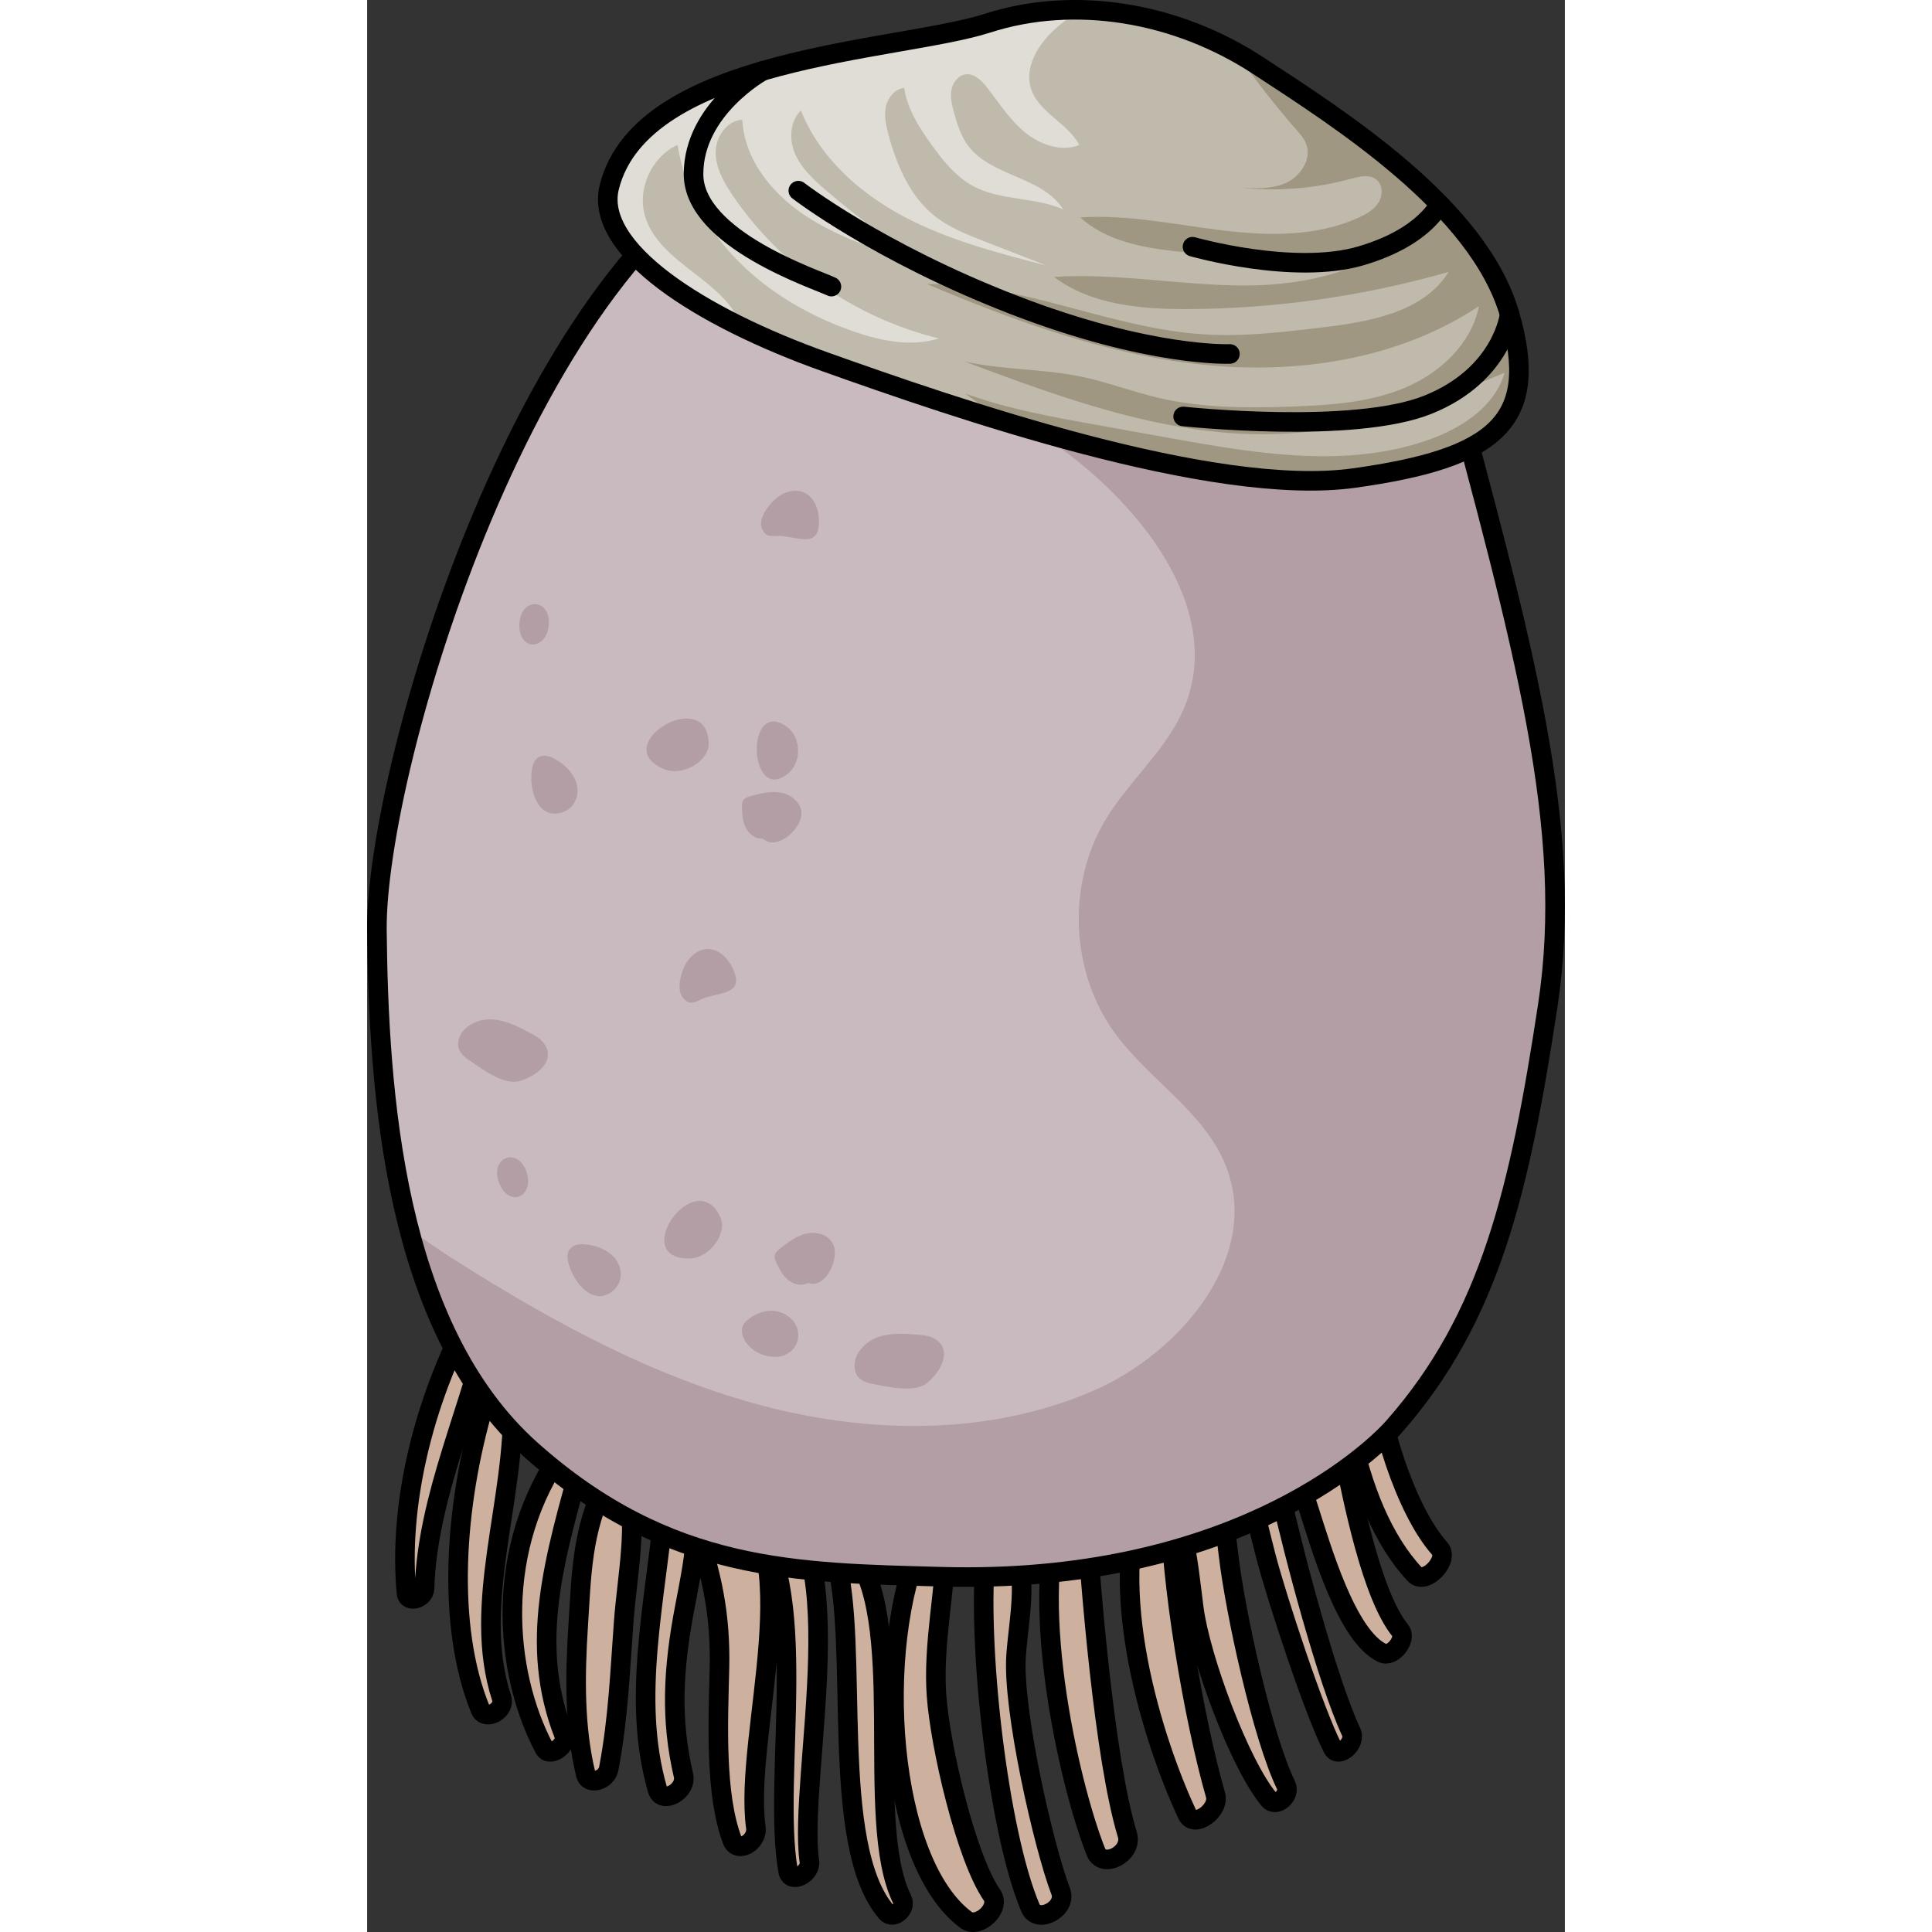
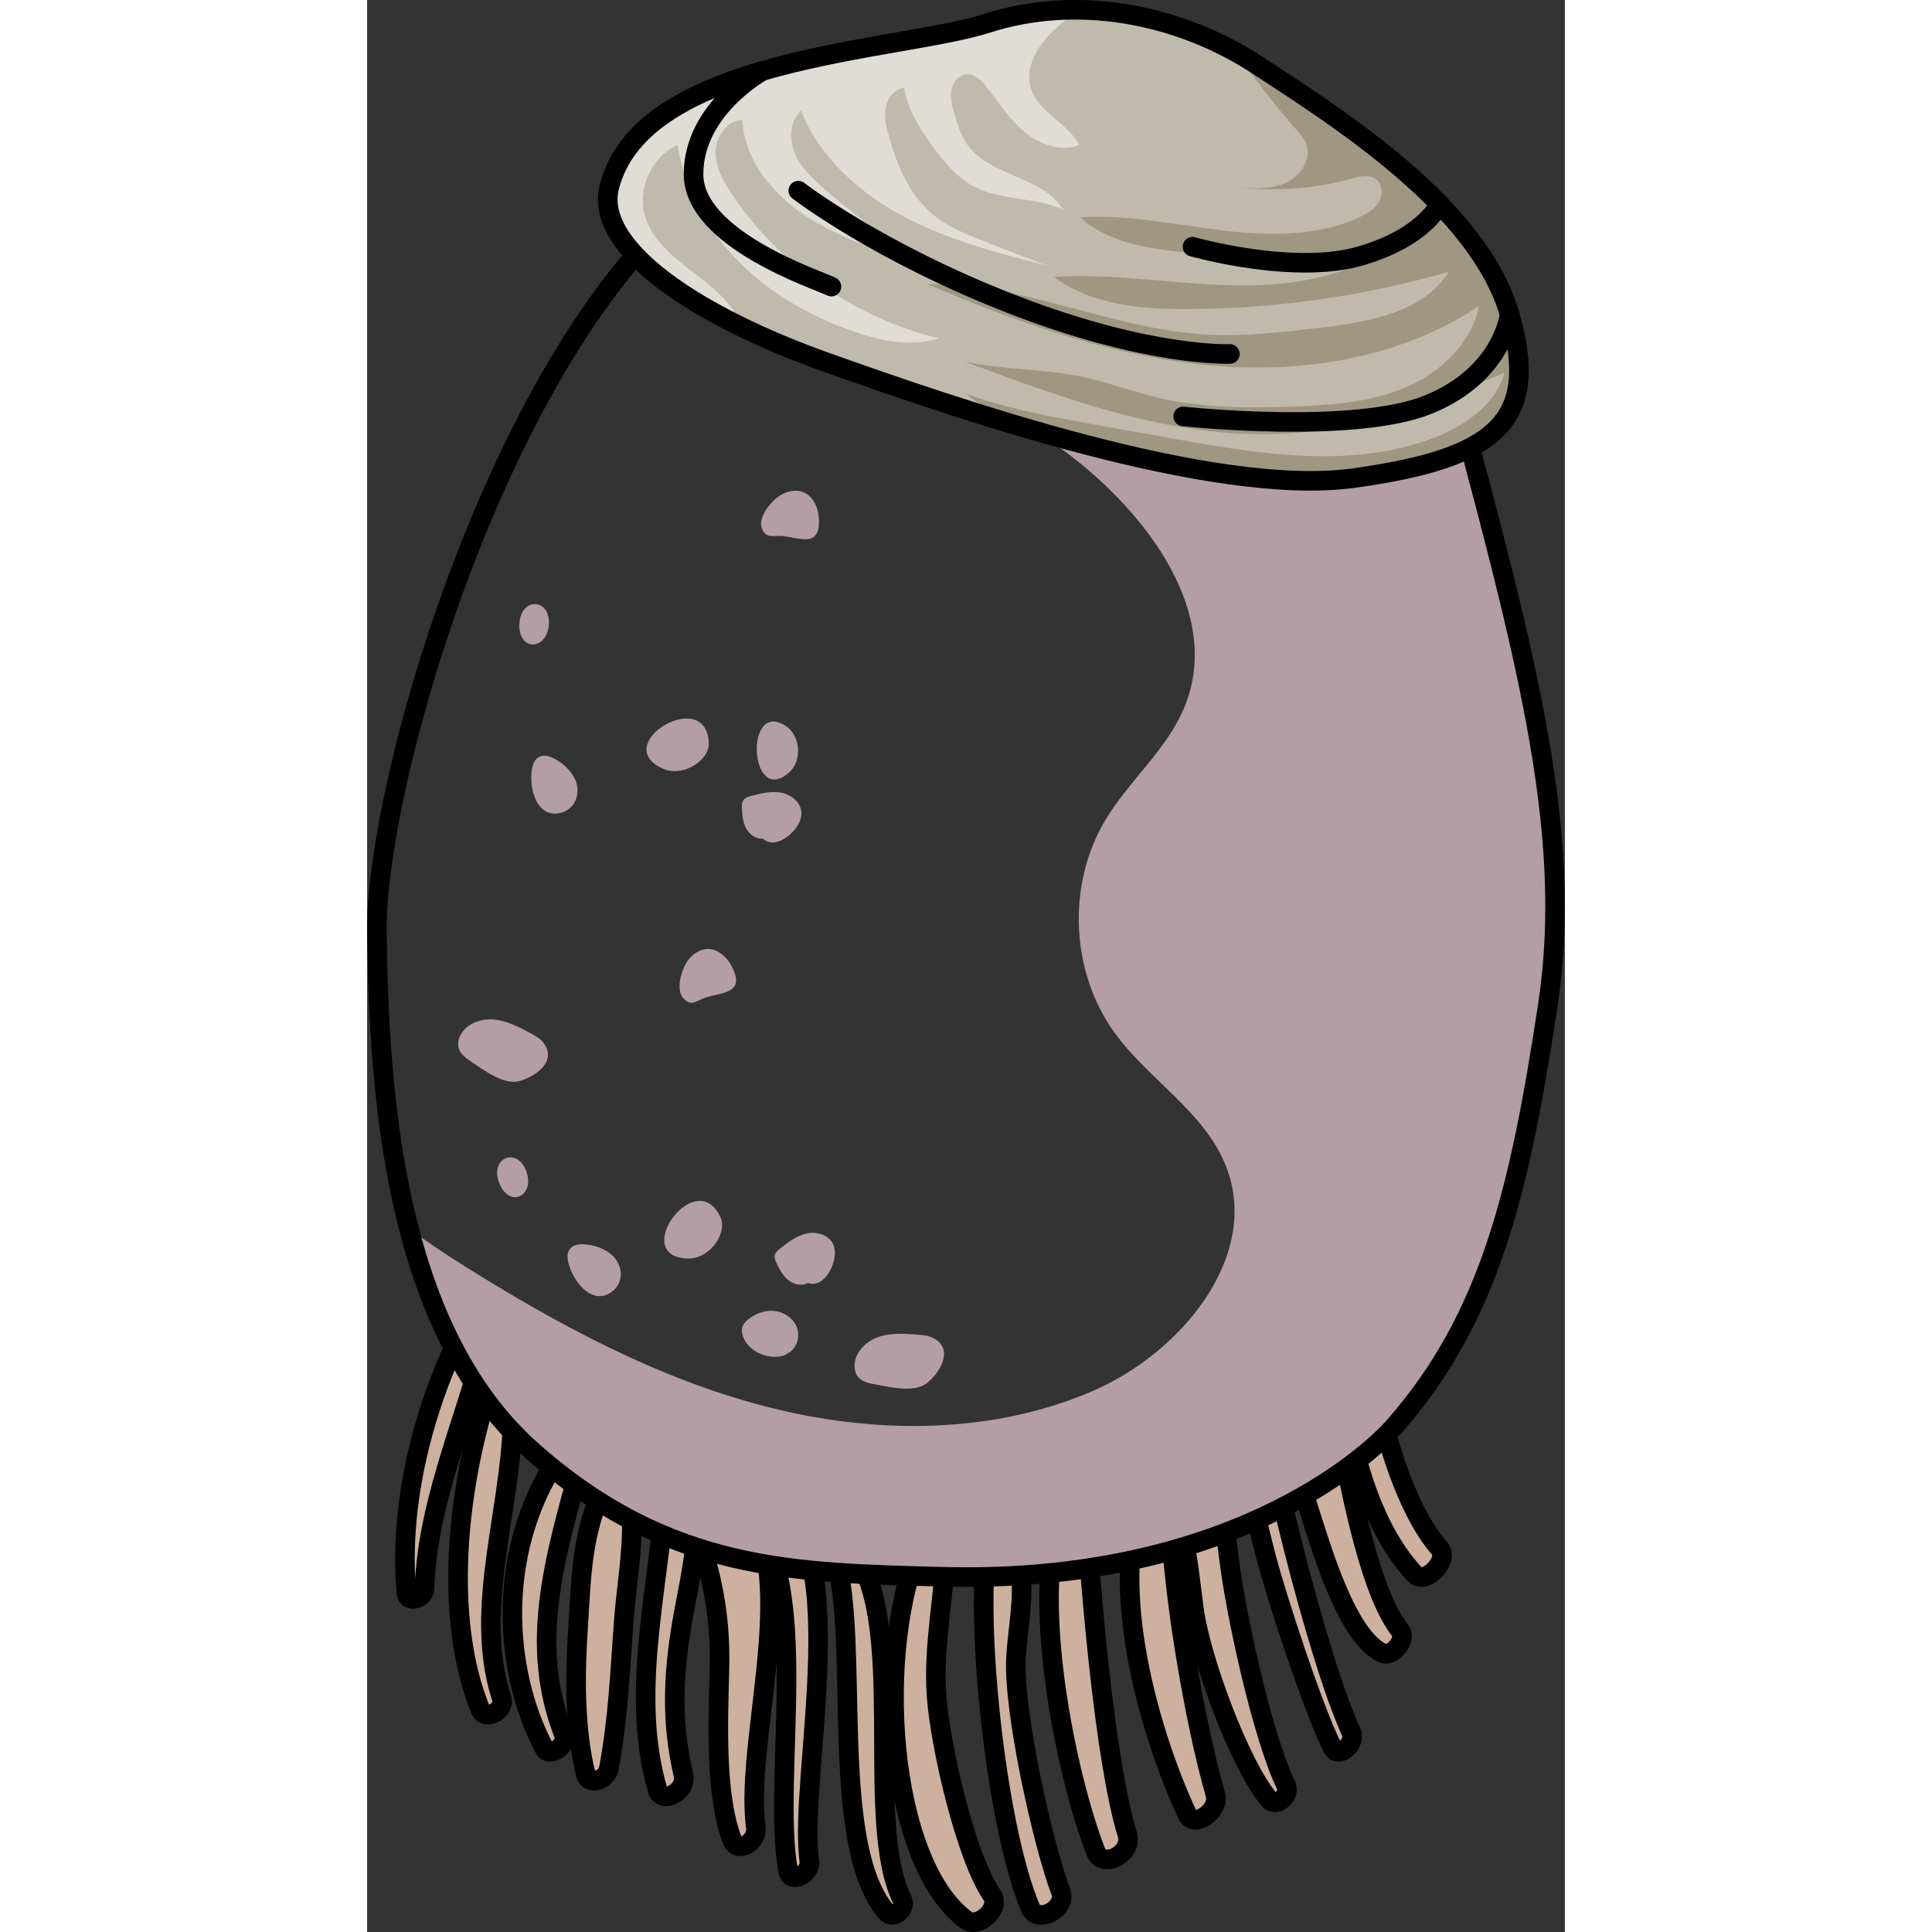
<svg xmlns="http://www.w3.org/2000/svg" version="1.1" id="Layer_1" width="800px" height="800px" viewBox="0 0 61.196 98.711" enable-background="new 0 0 61.196 98.711" xml:space="preserve">
  <rect x="0" y="0" width="61.196" height="98.711" fill="#333333" stroke="none" />
  <g>
    <g>
      <g>
        <g>
          <path fill="#CDB19E" stroke="#000000" stroke-linecap="round" stroke-linejoin="round" stroke-miterlimit="10" d="      M50.532,63.669c1.371,1.412,0.794,3.713,0.902,5.832c0.152,2.997,1.619,7.661,3.362,9.612c0.523,0.586-0.73,1.899-1.273,1.319      c-3.274-3.502-4.197-10.623-3.925-16.119C49.62,63.877,50.224,63.351,50.532,63.669z" />
          <path fill="#CDB19E" stroke="#000000" stroke-linecap="round" stroke-linejoin="round" stroke-miterlimit="10" d="      M47.852,68.105c1.397,1.505,1.576,3.87,2.008,6.025c0.498,2.482,1.455,7.366,2.925,9.177c0.354,0.436-0.392,1.392-0.911,1.151      c-1.832-0.851-3.131-5.404-3.777-7.4c-0.782-2.415-1.634-5.162-1.866-7.834C46.165,68.457,47.37,67.585,47.852,68.105z" />
          <path fill="#CDB19E" stroke="#000000" stroke-linecap="round" stroke-linejoin="round" stroke-miterlimit="10" d="      M43.602,72.251c1.902,0.479,2.635,2.145,3.064,4.086c0.661,2.988,2.378,9.512,3.618,12.17c0.263,0.565-0.658,1.376-0.948,0.808      c-0.97-1.899-2.831-7.586-3.401-9.743c-0.653-2.469-0.99-4.909-2.848-6.523C42.775,72.778,43.184,72.146,43.602,72.251z" />
          <path fill="#CDB19E" stroke="#000000" stroke-linecap="round" stroke-linejoin="round" stroke-miterlimit="10" d="M39.725,76.11      c0.217-0.532,0.773-0.631,1.083-0.417c-0.039-0.184-0.084-0.363-0.102-0.56c-0.046-0.5,0.639-1.068,1.043-0.888      c1.748,0.777,2.034,3.268,2.266,5.235c0.342,2.903,1.725,9.25,2.932,11.729c0.253,0.519-0.503,1.169-0.864,0.736      c-1.508-1.807-3.508-7.214-3.844-9.762c-0.167-1.267-0.284-2.565-0.579-3.774c-0.165-0.679-0.425-1.283-0.638-1.914      c-0.022,4.18,1.23,11.412,2.325,15.217c0.224,0.778-1.09,1.743-1.44,0.997C40.126,88.911,37.693,81.09,39.725,76.11z" />
          <path fill="#CDB19E" stroke="#000000" stroke-linecap="round" stroke-linejoin="round" stroke-miterlimit="10" d="      M35.627,76.726c0.271-0.632,1.037-0.515,1.066,0c0.23,4.147,0.98,13.179,2.148,17.006c0.297,0.973-1.252,1.778-1.607,0.882      C35.796,90.988,33.672,81.282,35.627,76.726z" />
          <path fill="#CDB19E" stroke="#000000" stroke-linecap="round" stroke-linejoin="round" stroke-miterlimit="10" d="      M32.724,78.648c1.189,1.419,0.575,3.899,0.433,5.945c-0.19,2.736,1.397,9.737,2.279,12.04c0.343,0.894-1.185,1.696-1.546,0.848      c-1.644-3.873-2.761-13.546-2.273-18.227C31.682,78.629,32.381,78.238,32.724,78.648z" />
          <path fill="#CDB19E" stroke="#000000" stroke-linecap="round" stroke-linejoin="round" stroke-miterlimit="10" d="      M28.394,78.577c0.314-0.693,1.228-0.565,1.213,0.04c-0.065,2.65-0.7,5.396-0.517,7.99c0.185,2.626,1.504,8.289,2.834,10.217      c0.468,0.678-0.696,1.733-1.316,1.276C26.617,95.16,25.84,84.207,28.394,78.577z" />
          <path fill="#CDB19E" stroke="#000000" stroke-linecap="round" stroke-linejoin="round" stroke-miterlimit="10" d="      M24.654,79.048c3.112,3.387,0.648,13.91,2.681,17.997c0.235,0.473-0.453,1.054-0.786,0.67      c-2.994-3.446-1.349-13.705-2.631-18.157C23.789,79.116,24.402,78.774,24.654,79.048z" />
          <path fill="#CDB19E" stroke="#000000" stroke-linecap="round" stroke-linejoin="round" stroke-miterlimit="10" d="      M20.129,76.247c5.072,1.694,1.847,14.533,2.466,18.849c0.094,0.658-0.965,1.171-1.083,0.514      c-0.863-4.832,1.334-14.777-2.074-18.419C19.099,76.828,19.613,76.075,20.129,76.247z" />
          <path fill="#CDB19E" stroke="#000000" stroke-linecap="round" stroke-linejoin="round" stroke-miterlimit="10" d="      M16.636,75.987c0.066,0.28,0.107,0.565,0.138,0.853c0.332-0.553,1.109-0.899,1.586-0.615c4.366,2.596,0.847,12.426,1.5,17.137      c0.106,0.766-0.939,1.363-1.205,0.661c-0.886-2.333-0.722-6.021-0.654-8.764c0.068-2.768-0.399-4.824-1.187-7.138      c-0.049,1.296-0.324,2.646-0.585,4.009c-0.608,3.174-0.726,5.756-0.067,8.571c0.191,0.817-1.1,1.529-1.329,0.729      c-1.348-4.693-0.087-9.613,0.39-14.86C15.295,75.773,16.448,75.186,16.636,75.987z" />
          <path fill="#CDB19E" stroke="#000000" stroke-linecap="round" stroke-linejoin="round" stroke-miterlimit="10" d="      M12.209,75.768c0.261-0.49,0.886-0.572,1.018-0.14c0.65,2.124,0.06,4.832-0.119,7.248c-0.184,2.485-0.278,4.947-0.761,7.48      c-0.122,0.641-1.04,0.856-1.171,0.322c-0.585-2.386-0.564-5.002-0.39-7.66C10.943,80.659,10.951,78.132,12.209,75.768z" />
          <path fill="#CDB19E" stroke="#000000" stroke-linecap="round" stroke-linejoin="round" stroke-miterlimit="10" d="      M10.061,74.026c0.401-0.556,1.145-0.285,0.977,0.314c-1.508,5.376-2.79,9.68-0.978,14.305c0.206,0.525-0.739,1.181-1,0.692      C6.964,85.404,6.461,79.021,10.061,74.026z" />
          <path fill="#CDB19E" stroke="#000000" stroke-linecap="round" stroke-linejoin="round" stroke-miterlimit="10" d="M5.993,71.703      c0.258-0.876,1.412-1.042,1.44-0.205c0.175,5.147-2.124,10.46-0.562,15.257c0.211,0.649-0.838,1.192-1.082,0.593      C4.044,83.064,4.447,76.953,5.993,71.703z" />
          <path fill="#CDB19E" stroke="#000000" stroke-linecap="round" stroke-linejoin="round" stroke-miterlimit="10" d="M6.353,67.231      c-1.039,4.744-3.27,9.198-3.421,13.928c-0.017,0.532-0.871,0.758-0.92,0.246c-0.418-4.402,0.806-9.709,3.27-14.28      C5.604,66.531,6.484,66.635,6.353,67.231z" />
        </g>
      </g>
-       <path fill="#C9BAC0" d="M29.32,80.559c-7.41-0.206-13.913-0.214-20.934-6.468c-7.021-6.254-7.799-18.305-7.886-26.56    S8.267,12.571,20.725,7.638s30.212-4.933,34.311,10.295s6.663,24.396,5.284,33.458c-1.428,9.383-2.923,15.91-7.859,21.509    C51.069,74.479,43.889,80.964,29.32,80.559z" />
      <path fill="#B39EA6" d="M20.725,7.638c-1.286,0.509-2.52,1.261-3.705,2.191c5.155,5.577,12.644,8.707,18.783,13.348    c4.067,3.075,7.874,8.145,5.984,12.881c-0.879,2.203-2.83,3.787-4.055,5.817c-1.995,3.306-1.798,7.803,0.48,10.921    c1.749,2.394,4.58,4.023,5.667,6.781c1.814,4.6-2.295,9.558-6.839,11.508c-5.236,2.246-11.252,2.194-16.764,0.753    c-5.512-1.441-10.593-4.191-15.416-7.222c-0.922-0.58-1.832-1.191-2.712-1.839c1.13,4.371,3.026,8.452,6.24,11.314    c7.021,6.254,13.524,6.262,20.934,6.468c14.569,0.405,21.749-6.08,23.141-7.659c4.935-5.599,6.431-12.126,7.858-21.509    c1.379-9.061-1.186-18.23-5.284-33.458C50.937,2.705,33.183,2.705,20.725,7.638z" />
      <path fill="none" stroke="#000000" stroke-linecap="round" stroke-linejoin="round" stroke-miterlimit="10" d="M29.32,80.559    c-7.41-0.206-13.913-0.214-20.934-6.468c-7.021-6.254-7.799-18.305-7.886-26.56S8.267,12.571,20.725,7.638    s30.212-4.933,34.311,10.295s6.663,24.396,5.284,33.458c-1.428,9.383-2.923,15.91-7.859,21.509    C51.069,74.479,43.889,80.964,29.32,80.559z" />
      <path fill="#B39EA6" d="M25.859,70.714c-0.306-0.055-0.633-0.156-0.811-0.412c-0.095-0.136-0.137-0.305-0.143-0.471    c-0.025-0.683,0.539-1.276,1.182-1.509c0.642-0.233,1.348-0.186,2.029-0.131c0.281,0.023,0.571,0.048,0.821,0.179    c1.071,0.561,0.318,1.786-0.338,2.298C27.932,71.191,26.638,70.854,25.859,70.714z" />
      <path fill="#B39EA6" d="M21.314,69.252c-0.698,0.213-1.518-0.062-1.946-0.653c-0.185-0.255-0.298-0.601-0.162-0.884    c0.06-0.123,0.16-0.222,0.267-0.308c0.381-0.306,0.878-0.484,1.363-0.424s0.945,0.377,1.119,0.833    c0.174,0.457,0.016,1.034-0.398,1.294" />
      <path fill="#B39EA6" d="M22.515,65.553c-0.314,0.172-0.722,0.073-1-0.152c-0.278-0.225-0.452-0.552-0.603-0.876    c-0.056-0.12-0.111-0.25-0.086-0.38c0.029-0.153,0.16-0.264,0.282-0.36c0.403-0.318,0.826-0.642,1.326-0.758    c0.5-0.116,1.101,0.038,1.347,0.489c0.201,0.369,0.119,0.828-0.039,1.217c-0.193,0.474-0.628,0.965-1.125,0.842" />
      <path fill="#B39EA6" d="M11.719,66.21c-0.6-0.106-1.105-0.781-1.327-1.353c-0.138-0.357-0.259-0.806,0.004-1.084    c0.18-0.191,0.474-0.216,0.736-0.194c0.47,0.039,0.939,0.192,1.308,0.486c0.606,0.483,0.764,1.437,0.034,1.955    C12.215,66.203,11.959,66.252,11.719,66.21z" />
      <path fill="#B39EA6" d="M16.425,64.3c0.647,0.005,1.236-0.451,1.53-1.027c0.169-0.331,0.254-0.735,0.1-1.073    C16.803,59.462,13.347,64.278,16.425,64.3z" />
      <path fill="#B39EA6" d="M8.138,59.853c-0.004-0.012-0.009-0.025-0.014-0.037c-0.474-1.22-1.842-0.671-1.393,0.577    C7.22,61.754,8.586,61.152,8.138,59.853z" />
      <path fill="#B39EA6" d="M16.325,49.166c0.231-0.359,0.603-0.656,1.03-0.678c0.576-0.03,1.068,0.444,1.315,0.965    c0.602,1.268-0.423,1.239-1.345,1.503c-0.451,0.129-0.716,0.5-1.142,0.081C15.746,50.608,16.05,49.594,16.325,49.166z" />
      <path fill="#B39EA6" d="M21.551,39.478c0.347-0.302,0.499-0.789,0.464-1.248c-0.035-0.45-0.252-0.899-0.631-1.144    C19.262,35.712,19.525,41.239,21.551,39.478z" />
      <path fill="#B39EA6" d="M5.24,54.189c-0.259-0.172-0.518-0.395-0.58-0.7C4.627,53.326,4.656,53.155,4.716,53    c0.249-0.636,1.002-0.956,1.684-0.915s1.311,0.365,1.914,0.686c0.249,0.133,0.505,0.271,0.682,0.491    c0.76,0.94-0.418,1.765-1.223,1.974C6.953,55.45,5.899,54.627,5.24,54.189z" />
      <path fill="#B39EA6" d="M20.214,42.848c-0.356,0.034-0.692-0.22-0.858-0.537c-0.166-0.317-0.195-0.686-0.205-1.044    c-0.004-0.132-0.002-0.273,0.072-0.383c0.088-0.129,0.251-0.178,0.402-0.218c0.496-0.131,1.013-0.261,1.518-0.169    c0.505,0.092,0.995,0.473,1.042,0.984c0.038,0.418-0.22,0.807-0.52,1.102c-0.365,0.359-0.96,0.636-1.367,0.326" />
      <path fill="#B39EA6" d="M9.069,41.417c-0.508-0.336-0.704-1.156-0.68-1.769c0.015-0.382,0.083-0.842,0.434-0.994    c0.241-0.104,0.521-0.009,0.753,0.115c0.416,0.223,0.785,0.549,1.007,0.966c0.364,0.684,0.13,1.622-0.746,1.808    C9.527,41.608,9.273,41.551,9.069,41.417z" />
      <path fill="#B39EA6" d="M15.124,39.278c0.592,0.261,1.313,0.077,1.813-0.335c0.287-0.237,0.525-0.573,0.518-0.945    C17.393,34.988,12.308,38.034,15.124,39.278z" />
      <path fill="#B39EA6" d="M9.286,31.904c0.001-0.013,0.002-0.026,0.002-0.039c0.05-1.308-1.423-1.348-1.507-0.025    C7.689,33.283,9.182,33.274,9.286,31.904z" />
      <path fill="#B39EA6" d="M21.047,25.35c0.354-0.238,0.815-0.362,1.215-0.213c0.541,0.202,0.804,0.832,0.823,1.408    c0.048,1.402-0.881,0.969-1.832,0.845c-0.465-0.061-0.856,0.174-1.08-0.379C19.942,26.444,20.625,25.634,21.047,25.35z" />
      <path fill="#B39EA6" d="M29.692,18.537c0.439-0.139,0.772-0.525,0.921-0.961c0.147-0.427,0.126-0.925-0.124-1.301    C29.088,14.172,27.134,19.348,29.692,18.537z" />
    </g>
    <path fill="#C0BAAD" d="M12.373,9.56c-0.788,3.163,4.584,6.638,11.078,8.947s19.77,6.927,26.985,5.917   c7.215-1.01,9.524-2.879,7.937-8.366C56.786,10.57,49.715,6.097,45.53,3.355S36.15-0.253,31.676,1.19S14.037,2.877,12.373,9.56z" />
    <path fill="#9F9781" d="M58.373,16.058C56.786,10.57,49.715,6.097,45.53,3.355c-0.373-0.244-0.762-0.455-1.149-0.669   c0.978,1.362,1.998,2.693,3.104,3.953c0.189,0.215,0.384,0.435,0.489,0.702c0.301,0.763-0.261,1.648-1.005,1.994   c-0.744,0.346-1.604,0.297-2.423,0.241c1.91,0.219,3.862,0.069,5.717-0.44c0.436-0.12,0.949-0.245,1.302,0.038   c0.333,0.267,0.339,0.802,0.116,1.167c-0.223,0.364-0.613,0.59-1.001,0.768c-2.182,1.003-4.697,0.946-7.081,0.651   c-2.383-0.295-4.765-0.808-7.162-0.651c1.535,1.392,3.759,1.639,5.824,1.82c3.92,0.343,8.198,0.597,11.441-1.631   c-2.106,2.482-5.611,3.288-8.866,3.289c-3.255,0.002-6.499-0.649-9.747-0.439c1.918,1.439,4.472,1.656,6.87,1.644   c4.492-0.023,8.981-0.664,13.3-1.9c-1.281,2.06-4.015,2.546-6.423,2.834c-2.03,0.244-4.074,0.487-6.115,0.356   c-4.785-0.308-9.319-2.662-14.113-2.567c4.52,1.913,9.197,3.613,14.079,4.119c4.882,0.506,10.033-0.274,14.119-2.993   c-0.378,1.907-1.965,3.4-3.754,4.159c-1.79,0.759-3.774,0.898-5.717,0.969c-2.316,0.085-4.66,0.086-6.916-0.445   c-1.329-0.313-2.612-0.806-3.949-1.083c-1.96-0.405-3.996-0.335-5.949-0.771c5.44,2.038,11.097,4.109,16.888,3.655   c3.719-0.291,7.275-1.616,10.705-3.081c-0.483,1.694-2.132,2.794-3.788,3.395c-4.196,1.521-8.833,0.749-13.226-0.041   c-1.325-0.238-2.65-0.477-3.975-0.715c-2.22-0.399-4.453-0.802-6.57-1.581c0.755,0.579,1.557,1.095,2.389,1.557   c6.109,1.828,12.985,3.394,17.494,2.763C57.652,23.413,59.961,21.545,58.373,16.058z" />
    <path opacity="0.5" fill="#FFFFFF" d="M15.86,7.403c0.351,2.265,1.528,4.363,3.147,5.986c1.619,1.623,3.663,2.786,5.827,3.539   c1.409,0.491,2.961,0.812,4.384,0.362c-4.26-1.03-8.103-3.697-10.557-7.329c-0.443-0.656-0.856-1.386-0.853-2.178   c0.003-0.792,0.571-1.631,1.362-1.664c0.101,2.131,1.665,3.948,3.481,5.069c1.815,1.121,3.9,1.707,5.865,2.538   c2.046,0.865,4.092,2.029,6.311,1.934c-4.3-0.663-8.123-3.123-11.416-5.967c-0.605-0.523-1.214-1.083-1.538-1.814   s-0.287-1.681,0.293-2.23c0.949,2.39,2.989,4.217,5.262,5.421c2.273,1.203,4.79,1.854,7.28,2.495   c-1.045-0.407-2.09-0.813-3.136-1.22c-0.919-0.358-1.856-0.725-2.621-1.347c-1.236-1.005-1.887-2.558-2.307-4.094   c-0.128-0.468-0.24-0.959-0.143-1.434s0.458-0.929,0.94-0.982c0.154,1.078,0.765,2.03,1.401,2.914   c0.588,0.815,1.236,1.628,2.121,2.106c1.397,0.755,3.139,0.549,4.593,1.187c-1.039-1.679-3.666-1.666-4.849-3.248   c-0.375-0.501-0.563-1.114-0.727-1.718c-0.102-0.375-0.198-0.766-0.125-1.147c0.073-0.381,0.361-0.75,0.748-0.787   c0.432-0.041,0.789,0.319,1.057,0.661c0.619,0.789,1.163,1.655,1.936,2.295c0.772,0.64,1.857,1.025,2.791,0.657   c-0.591-1.128-2.072-1.654-2.465-2.866c-0.346-1.066,0.319-2.206,1.137-2.973c0.426-0.399,0.893-0.74,1.385-1.046   c-1.627-0.029-3.239,0.175-4.767,0.668c-4.474,1.443-17.639,1.687-19.304,8.37c-0.603,2.422,2.409,5.024,6.766,7.148   c-0.798-2.38-4.205-3.215-4.936-5.653C13.783,9.658,14.532,8.007,15.86,7.403z" />
    <path fill="none" stroke="#000000" stroke-linecap="round" stroke-linejoin="round" stroke-miterlimit="10" d="M12.373,9.56   c-0.788,3.163,4.584,6.638,11.078,8.947s19.77,6.927,26.985,5.917c7.215-1.01,9.524-2.879,7.937-8.366   C56.786,10.57,49.715,6.097,45.53,3.355S36.15-0.253,31.676,1.19S14.037,2.877,12.373,9.56z" />
    <path fill="none" stroke="#000000" stroke-linecap="round" stroke-linejoin="round" stroke-miterlimit="10" d="M58.373,16.058   c0,0-0.339,3.064-4.151,4.611c-3.813,1.547-12.529,0.608-12.529,0.608" />
    <path fill="none" stroke="#000000" stroke-linecap="round" stroke-linejoin="round" stroke-miterlimit="10" d="M20.2,3.626   c0,0-3.523,1.932-3.523,5.27s6.342,5.396,7.045,5.748" />
    <path fill="none" stroke="#000000" stroke-linecap="round" stroke-linejoin="round" stroke-miterlimit="10" d="M22.031,9.741   c0,0,4.066,3.152,11.019,5.84s11.032,2.503,11.032,2.503" />
    <path fill="none" stroke="#000000" stroke-linecap="round" stroke-linejoin="round" stroke-miterlimit="10" d="M54.85,10.491   c-0.133-0.14-0.628,1.556-4.058,2.576c-3.43,1.02-8.621-0.462-8.621-0.462" />
  </g>
</svg>